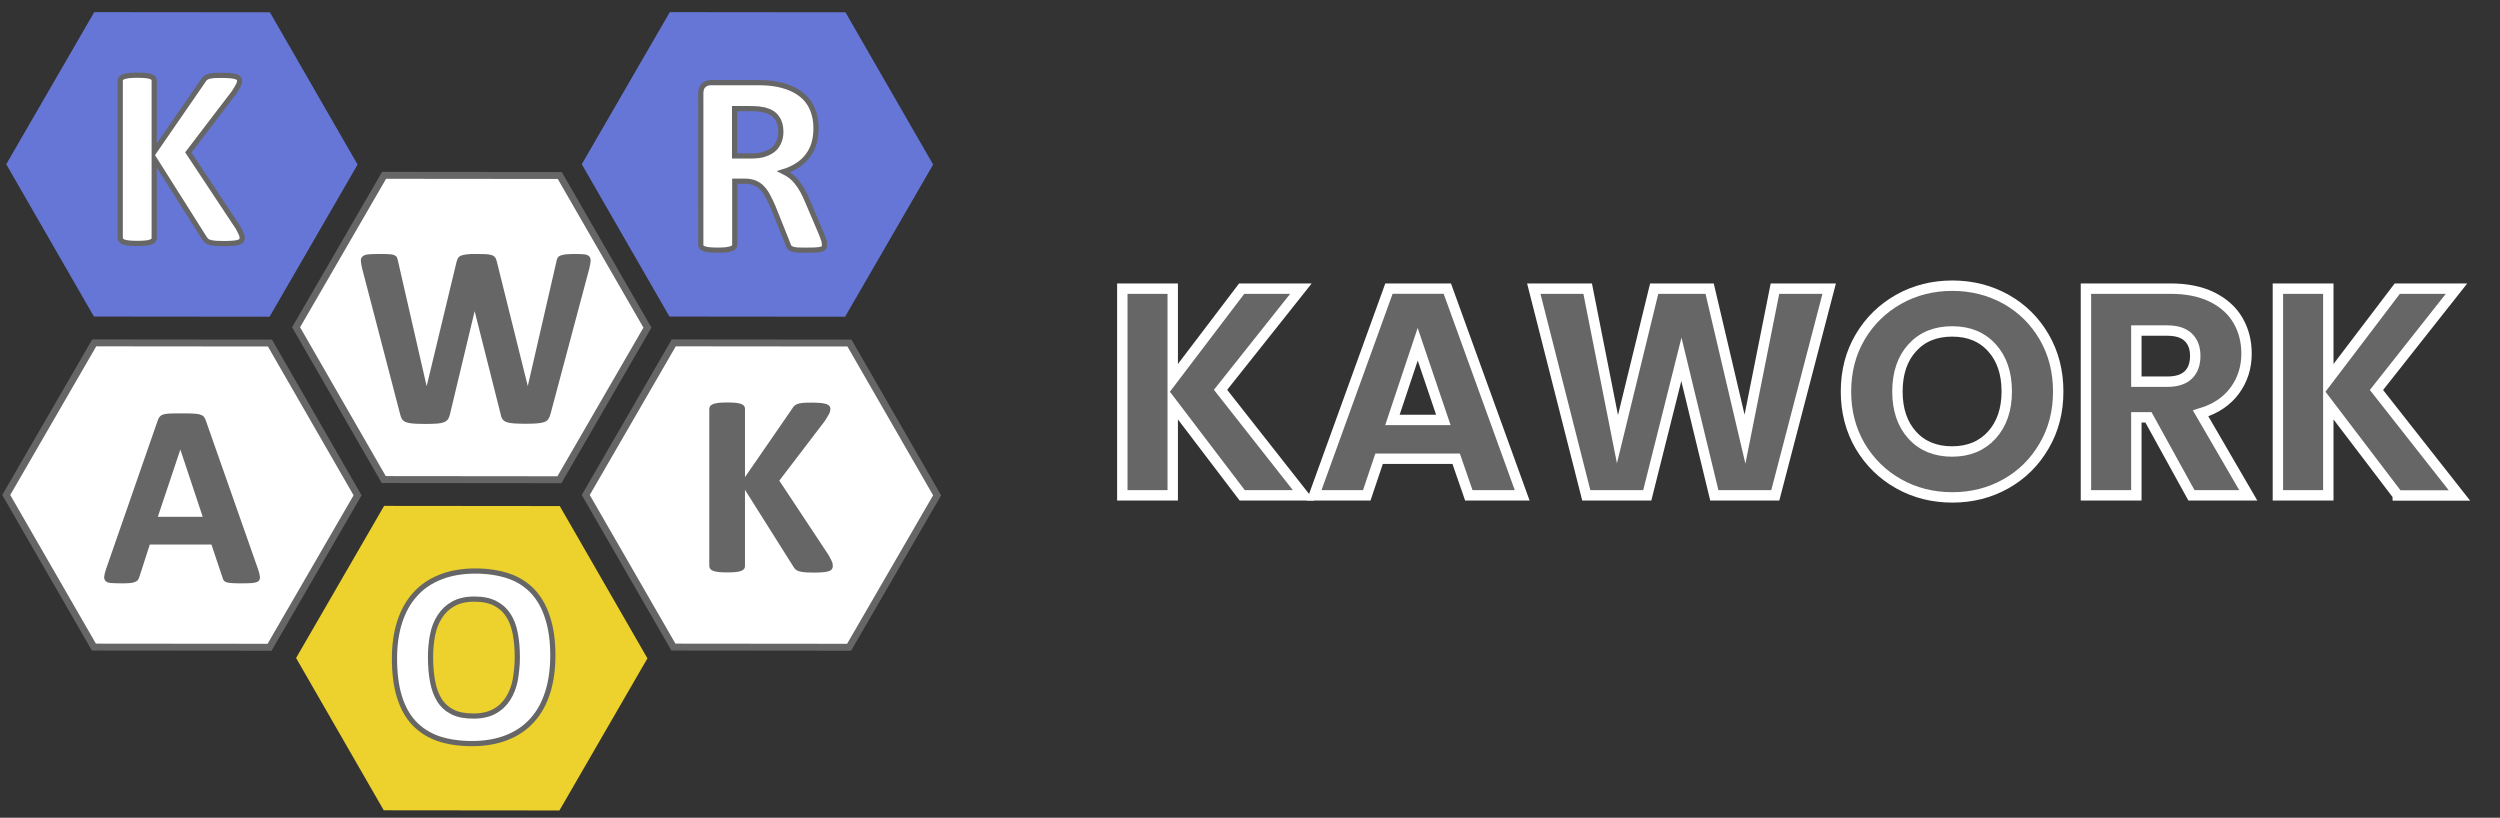
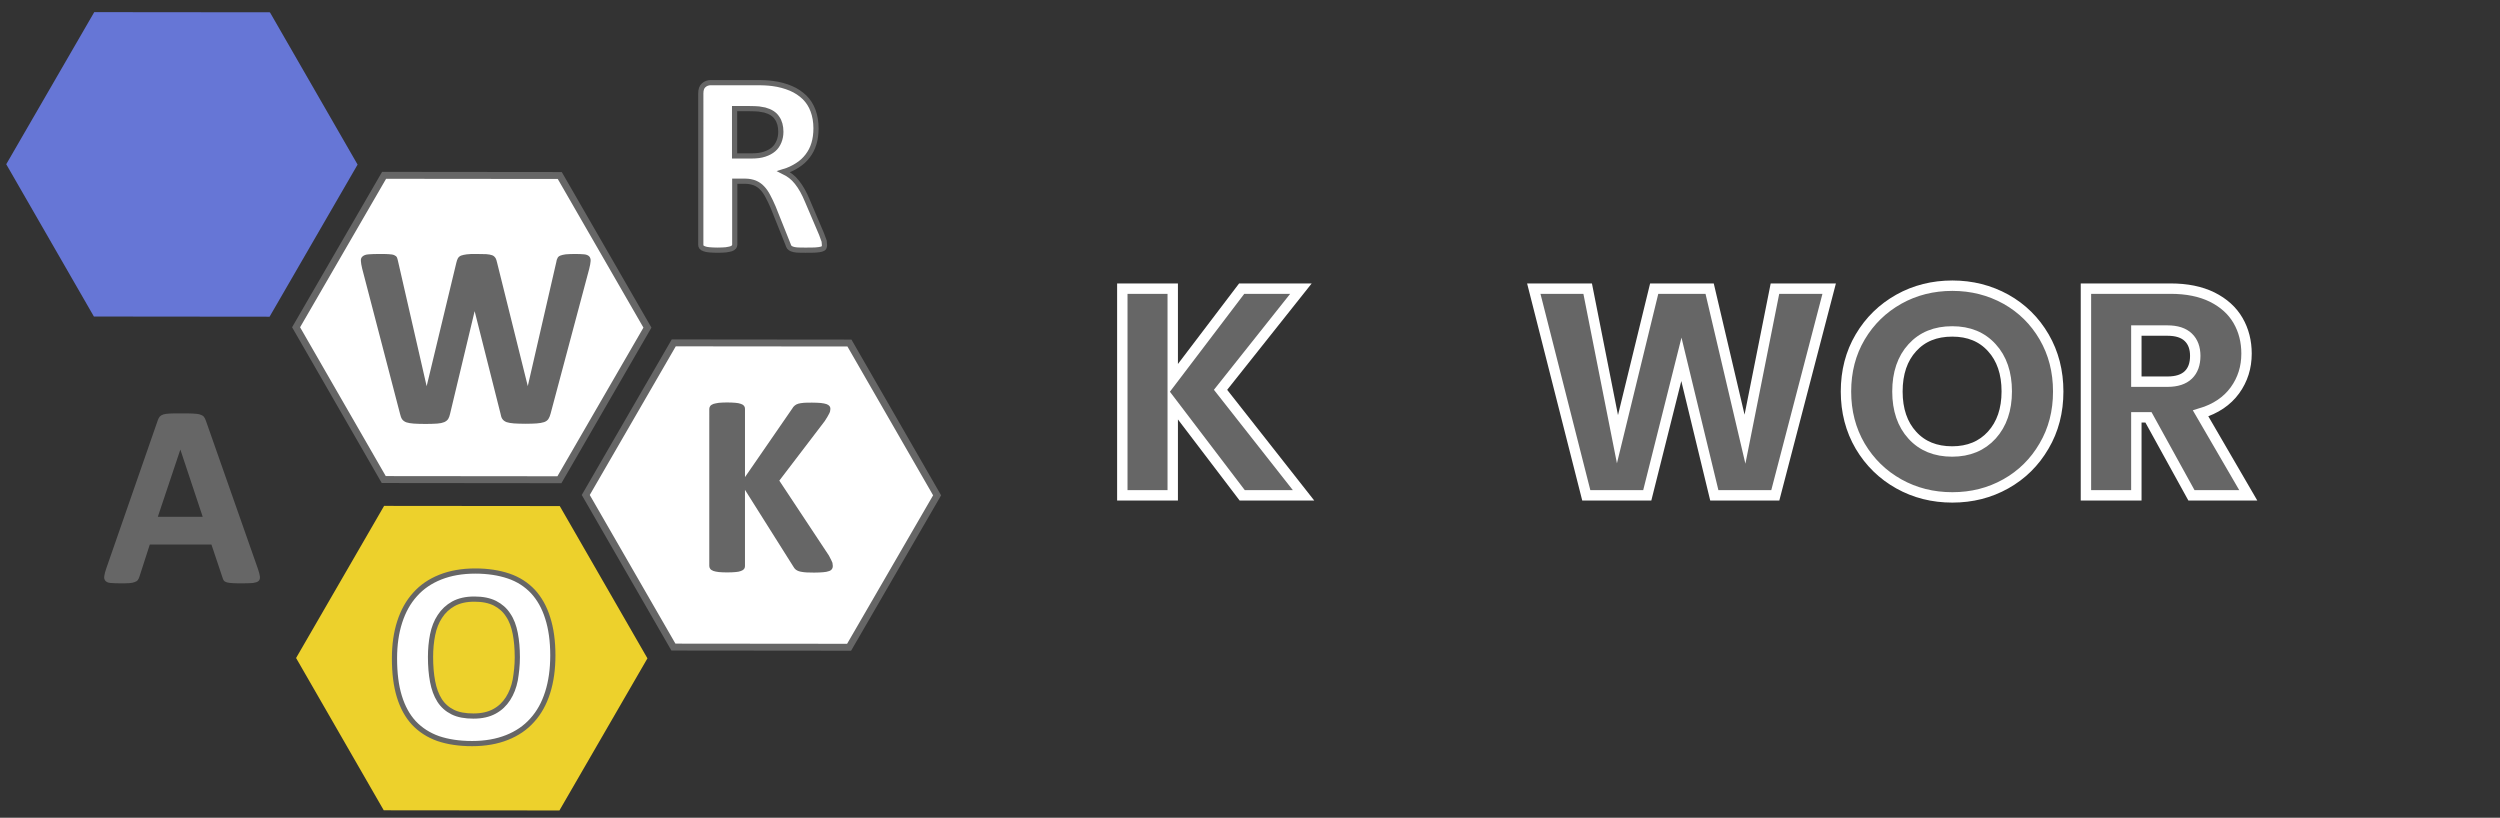
<svg xmlns="http://www.w3.org/2000/svg" id="logo-web-v4" x="0px" y="0px" viewBox="0 0 1443 472" style="enable-background:new 0 0 1443 472;" xml:space="preserve">
  <rect x="0" y="0" width="1443" height="472" fill="#333333" stroke="none" />
  <style type="text/css">	.st0{fill:#6676D6;}	.st1{fill:#FFFFFF;stroke:#666666;stroke-width:4;stroke-miterlimit:10;}	.st2{fill:#EDD12C;}	.st3{fill:#FFFFFF;stroke:#666666;stroke-width:3;stroke-miterlimit:10;}	.st4{fill:#666666;stroke:#666666;stroke-miterlimit:10;}	.st5{fill:#666666;stroke:#FFFFFF;stroke-width:6;stroke-miterlimit:10;}</style>
  <polygon class="st0" points="155.6,182.8 54.2,182.7 3.6,94.8 54.4,7 155.8,7.1 206.4,95 " />
-   <polygon class="st0" points="487.8,182.8 386.4,182.7 335.8,94.8 386.6,7 488,7.1 538.6,95 " />
  <polygon class="st1" points="322.9,276.9 221.5,276.8 170.9,188.9 221.7,101.2 323.1,101.3 373.7,189.1 " />
  <polygon class="st1" points="490.1,373.6 388.7,373.5 338.1,285.7 388.9,197.9 490.3,198 540.9,285.9 " />
-   <polygon class="st1" points="155.6,373.6 54.2,373.5 3.6,285.7 54.4,197.9 155.8,198 206.4,285.9 " />
  <polygon class="st2" points="322.9,467.8 221.5,467.7 170.9,379.8 221.7,292 323.1,292.1 373.7,380 " />
  <g>
    <g>
-       <path class="st3" d="M139.8,137.3c0,0.5-0.1,1-0.4,1.5s-0.8,0.8-1.6,1c-0.8,0.3-1.8,0.5-3.2,0.6c-1.3,0.1-3,0.2-5.1,0.2   c-3.2,0-5.5-0.1-7-0.4c-1.4-0.2-2.4-0.6-3.1-1.1c-0.6-0.5-1.1-1.1-1.5-1.8L89,91.6v45.7c0,0.5-0.1,1-0.4,1.4   c-0.3,0.4-0.8,0.7-1.6,1s-1.7,0.5-3,0.6c-1.2,0.1-2.8,0.2-4.8,0.2c-1.9,0-3.5-0.1-4.7-0.2c-1.3-0.1-2.3-0.4-3-0.6s-1.3-0.6-1.6-1   c-0.3-0.4-0.5-0.9-0.5-1.4V46.6c0-0.5,0.2-1,0.5-1.4c0.3-0.4,0.9-0.7,1.6-1c0.7-0.2,1.7-0.4,3-0.6c1.3-0.1,2.8-0.2,4.7-0.2   c1.9,0,3.5,0.1,4.8,0.2c1.2,0.1,2.2,0.3,3,0.6c0.7,0.2,1.3,0.6,1.6,1c0.3,0.4,0.4,0.9,0.4,1.4v41l28.2-40.9   c0.3-0.6,0.8-1.2,1.3-1.6s1.1-0.8,1.9-1c0.8-0.2,1.8-0.4,3.1-0.5c1.2-0.1,2.8-0.1,4.8-0.1c2,0,3.6,0.1,4.9,0.2   c1.3,0.1,2.3,0.4,3.1,0.6c0.8,0.3,1.3,0.6,1.6,1c0.3,0.4,0.4,0.8,0.4,1.3c0,0.8-0.2,1.7-0.7,2.6c-0.4,0.9-1.3,2.3-2.5,4.2   l-26.4,34.6l28.8,43.5c1.1,2,1.7,3.4,2,4.1C139.7,136.3,139.8,136.9,139.8,137.3z" />
-     </g>
+       </g>
  </g>
  <g>
    <g>
      <path class="st4" d="M148.4,328.5c0.6,1.8,1,3.2,1.1,4.2s0,1.8-0.6,2.3s-1.5,0.8-2.9,1c-1.4,0.1-3.3,0.2-5.7,0.2   c-2.5,0-4.5,0-5.9-0.1c-1.4-0.1-2.5-0.2-3.2-0.4c-0.7-0.2-1.3-0.5-1.6-0.9c-0.3-0.4-0.5-0.9-0.7-1.6l-6.5-19.4H86.1L80,332.7   c-0.2,0.7-0.5,1.3-0.8,1.7c-0.3,0.5-0.8,0.8-1.6,1.1c-0.7,0.3-1.7,0.5-3.1,0.6c-1.3,0.1-3,0.1-5.2,0.1c-2.3,0-4.1-0.1-5.4-0.2   c-1.3-0.1-2.2-0.5-2.7-1.1s-0.7-1.4-0.5-2.4c0.1-1,0.5-2.4,1.1-4.2l29.7-85.4c0.3-0.8,0.6-1.5,1-2c0.4-0.5,1-0.9,1.9-1.2   c0.9-0.3,2.1-0.4,3.6-0.5c1.5-0.1,3.6-0.1,6.1-0.1c2.9,0,5.3,0,7,0.1c1.7,0.1,3.1,0.2,4.1,0.5c1,0.3,1.7,0.7,2.1,1.2   c0.4,0.5,0.8,1.3,1.1,2.2L148.4,328.5z M104.1,257.9L104.1,257.9l-13.7,40.9h27.3L104.1,257.9z" />
    </g>
  </g>
  <g>
    <g>
      <path class="st4" d="M317.3,238.7c-0.3,1.2-0.7,2.1-1.2,2.9c-0.5,0.7-1.3,1.3-2.3,1.6s-2.4,0.6-4,0.7c-1.6,0.1-3.7,0.2-6.3,0.2   c-2.8,0-5.1-0.1-6.8-0.2c-1.7-0.1-3.1-0.4-4.1-0.7c-1-0.4-1.7-0.9-2.2-1.6s-0.8-1.7-1-2.9l-15.4-61h-0.1l-14.6,61   c-0.2,1.1-0.6,2.1-1,2.8c-0.4,0.7-1.2,1.3-2.1,1.7c-1,0.4-2.3,0.7-3.9,0.8c-1.7,0.1-3.9,0.2-6.6,0.2c-2.9,0-5.2-0.1-6.9-0.2   c-1.7-0.1-3.1-0.4-4.1-0.7c-1-0.4-1.7-0.9-2.2-1.6s-0.8-1.7-1.1-2.9l-21.9-84c-0.4-1.8-0.7-3.2-0.7-4.2c-0.1-1,0.2-1.8,0.9-2.3   c0.6-0.5,1.6-0.9,3.1-1s3.4-0.2,5.9-0.2c2.3,0,4.2,0,5.5,0.1c1.4,0.1,2.4,0.2,3.1,0.5c0.7,0.3,1.2,0.7,1.4,1.2   c0.2,0.5,0.4,1.3,0.6,2.2l16.9,73.8h0.1l17.6-73.2c0.2-0.9,0.5-1.7,0.8-2.3c0.3-0.6,0.9-1.1,1.6-1.4c0.8-0.3,1.8-0.5,3.2-0.7   s3.1-0.2,5.4-0.2c2.4,0,4.3,0.1,5.7,0.1c1.4,0.1,2.5,0.3,3.3,0.6c0.8,0.3,1.3,0.8,1.7,1.4c0.3,0.6,0.6,1.4,0.8,2.4l18.2,73.2h0.1   l16.9-73.5c0.1-0.8,0.3-1.5,0.6-2c0.2-0.6,0.7-1,1.4-1.3c0.7-0.3,1.7-0.5,3-0.7c1.3-0.1,3.1-0.2,5.4-0.2c2.2,0,3.9,0.1,5.1,0.2   c1.2,0.1,2.1,0.5,2.6,1c0.5,0.5,0.8,1.4,0.7,2.4c-0.1,1.1-0.3,2.5-0.8,4.4L317.3,238.7z" />
    </g>
  </g>
  <g>
    <g>
      <path class="st3" d="M319.1,378.3c0,8-1,15.1-3,21.4c-2,6.3-4.9,11.6-8.9,16c-3.9,4.4-8.8,7.7-14.6,10c-5.8,2.3-12.5,3.5-20.1,3.5   c-7.5,0-14-1-19.6-2.9c-5.6-2-10.2-5-14-9c-3.7-4-6.5-9.1-8.4-15.3c-1.9-6.2-2.8-13.5-2.8-22c0-7.8,1-14.8,3-21   c2-6.2,4.9-11.5,8.9-15.9c3.9-4.4,8.8-7.7,14.6-10c5.8-2.3,12.5-3.5,20.1-3.5c7.3,0,13.7,1,19.3,2.9c5.6,1.9,10.2,4.9,14,8.9   c3.7,4,6.6,9.1,8.5,15.2C318.1,362.8,319.1,370,319.1,378.3z M298.6,379.4c0-5.1-0.4-9.7-1.2-13.8c-0.8-4.1-2.1-7.7-4.1-10.6   c-1.9-3-4.5-5.2-7.6-6.8c-3.2-1.6-7.1-2.4-11.9-2.4c-4.8,0-8.8,0.9-12.1,2.7c-3.2,1.8-5.8,4.2-7.8,7.3c-2,3-3.4,6.6-4.2,10.6   c-0.8,4-1.2,8.3-1.2,12.8c0,5.3,0.4,10,1.2,14.2c0.8,4.2,2.1,7.8,4,10.8c1.9,3,4.4,5.2,7.6,6.8c3.2,1.6,7.2,2.3,12,2.3   c4.8,0,8.8-0.9,12.1-2.7s5.8-4.2,7.8-7.3c2-3.1,3.4-6.7,4.2-10.8C298.1,388.3,298.6,384,298.6,379.4z" />
    </g>
  </g>
  <g>
    <g>
      <path class="st3" d="M475.9,141.5c0,0.5-0.1,1-0.3,1.4c-0.2,0.4-0.7,0.7-1.4,0.9s-1.8,0.4-3.3,0.5c-1.4,0.1-3.4,0.1-5.9,0.1   c-2.1,0-3.7,0-5-0.1c-1.2-0.1-2.2-0.3-2.9-0.6c-0.7-0.3-1.2-0.6-1.5-1c-0.3-0.4-0.5-0.9-0.7-1.5l-8.6-21.5c-1-2.4-2.1-4.6-3.1-6.5   c-1-1.9-2.1-3.5-3.3-4.7c-1.2-1.3-2.6-2.2-4.2-2.9c-1.6-0.6-3.4-1-5.5-1h-6.1v36.7c0,0.5-0.2,0.9-0.5,1.3c-0.3,0.4-0.9,0.7-1.6,1   c-0.7,0.2-1.7,0.4-3,0.6c-1.2,0.1-2.8,0.2-4.8,0.2c-1.9,0-3.5-0.1-4.7-0.2c-1.3-0.1-2.3-0.3-3-0.6c-0.7-0.2-1.3-0.6-1.6-1   c-0.3-0.4-0.4-0.8-0.4-1.3V53.9c0-2.2,0.6-3.8,1.7-4.7c1.1-1,2.5-1.5,4.1-1.5h24.9c2.5,0,4.6,0,6.3,0.1s3.1,0.2,4.5,0.4   c3.9,0.5,7.4,1.5,10.5,2.8c3.1,1.3,5.7,3.1,7.9,5.2c2.2,2.2,3.8,4.7,4.9,7.7c1.1,3,1.7,6.3,1.7,10.2c0,3.2-0.4,6.2-1.2,8.8   c-0.8,2.7-2,5-3.6,7.1c-1.6,2.1-3.5,3.9-5.9,5.4c-2.3,1.5-5,2.8-8,3.7c1.4,0.7,2.8,1.5,4.1,2.5c1.3,1,2.5,2.2,3.6,3.6   s2.2,3,3.2,4.8c1,1.8,2,3.9,2.9,6.1l8.1,19c0.7,1.9,1.2,3.3,1.5,4.1C475.8,140.3,475.9,141,475.9,141.5z M450.7,76.1   c0-3.2-0.7-5.9-2.2-8c-1.4-2.2-3.8-3.7-7.1-4.6c-1-0.2-2.1-0.4-3.4-0.6c-1.3-0.1-3-0.2-5.2-0.2h-8.8V90h10c2.8,0,5.2-0.3,7.3-1   c2.1-0.7,3.8-1.6,5.2-2.8c1.4-1.2,2.4-2.7,3.1-4.4C450.3,80.1,450.7,78.2,450.7,76.1z" />
    </g>
  </g>
  <g>
    <g>
      <path class="st4" d="M480.2,326.7c0,0.5-0.1,1-0.4,1.5c-0.3,0.4-0.8,0.8-1.6,1c-0.8,0.3-1.8,0.5-3.2,0.6c-1.3,0.1-3,0.2-5.1,0.2   c-3.2,0-5.5-0.1-7-0.4c-1.4-0.2-2.4-0.6-3.1-1.1s-1.1-1.1-1.5-1.8L429.5,281v45.7c0,0.5-0.1,1-0.4,1.4c-0.3,0.4-0.8,0.7-1.6,1   c-0.7,0.3-1.7,0.5-3,0.6c-1.2,0.1-2.8,0.2-4.8,0.2c-1.9,0-3.5-0.1-4.7-0.2c-1.3-0.1-2.3-0.4-3-0.6c-0.7-0.3-1.3-0.6-1.6-1   c-0.3-0.4-0.5-0.9-0.5-1.4V236c0-0.5,0.2-1,0.5-1.4c0.3-0.4,0.9-0.7,1.6-1c0.7-0.2,1.7-0.4,3-0.6c1.3-0.1,2.8-0.2,4.7-0.2   c1.9,0,3.5,0.1,4.8,0.2c1.2,0.1,2.2,0.3,3,0.6c0.7,0.2,1.3,0.6,1.6,1c0.3,0.4,0.4,0.9,0.4,1.4v41l28.2-40.9   c0.3-0.6,0.8-1.2,1.3-1.6c0.5-0.4,1.1-0.8,1.9-1c0.8-0.2,1.8-0.4,3.1-0.5c1.2-0.1,2.8-0.1,4.8-0.1c2,0,3.6,0.1,4.9,0.2   c1.3,0.1,2.3,0.4,3.1,0.6c0.8,0.3,1.3,0.6,1.6,1c0.3,0.4,0.4,0.8,0.4,1.3c0,0.8-0.2,1.7-0.7,2.6c-0.4,0.9-1.3,2.3-2.5,4.2   l-26.4,34.6l28.8,43.5c1.1,2,1.7,3.4,2,4.1C480.1,325.7,480.2,326.3,480.2,326.7z" />
    </g>
  </g>
  <g>
    <path class="st5" d="M717,285.9l-40.1-52.7v52.7h-29.1V166.6h29.1v52.4l39.8-52.4h34.2L704.5,225l47.9,60.9H717z" />
-     <path class="st5" d="M840.5,264.8H796l-7.1,21.1h-30.4l43.2-119.3h33.7l43.2,119.3h-30.8L840.5,264.8z M833.1,242.4l-14.8-43.7  l-14.6,43.7H833.1z" />
    <path class="st5" d="M1055.8,166.6l-31.1,119.3h-35.2l-19-78.5l-19.7,78.5h-35.2l-30.3-119.3h31.1l17.2,86.9l21.2-86.9h32  l20.4,86.9l17.3-86.9H1055.8z" />
    <path class="st5" d="M1096,279.3c-9.3-5.2-16.8-12.5-22.3-21.8c-5.5-9.4-8.2-19.9-8.2-31.5c0-11.7,2.7-22.2,8.2-31.5  c5.5-9.3,12.9-16.5,22.3-21.8c9.3-5.2,19.6-7.8,30.9-7.8c11.2,0,21.5,2.6,30.9,7.8c9.3,5.2,16.7,12.5,22.1,21.8  c5.4,9.3,8.1,19.8,8.1,31.5c0,11.7-2.7,22.2-8.2,31.5c-5.4,9.3-12.8,16.6-22.1,21.8c-9.3,5.2-19.5,7.8-30.8,7.8  C1115.6,287.1,1105.3,284.5,1096,279.3z M1149.7,251.1c5.7-6.3,8.6-14.7,8.6-25.2c0-10.5-2.9-19-8.6-25.2  c-5.7-6.3-13.3-9.4-22.9-9.4c-9.6,0-17.3,3.1-23,9.4c-5.7,6.2-8.6,14.7-8.6,25.3c0,10.5,2.9,19,8.6,25.2c5.7,6.3,13.4,9.4,23,9.4  C1136.3,260.6,1144,257.4,1149.7,251.1z" />
    <path class="st5" d="M1264.9,285.9l-24.8-45h-7v45H1204V166.6h48.8c9.4,0,17.4,1.6,24.1,4.9c6.6,3.3,11.6,7.8,14.9,13.5  c3.3,5.7,4.9,12.1,4.9,19.1c0,7.9-2.2,15-6.7,21.2c-4.5,6.2-11.1,10.7-19.8,13.3l27.5,47.3H1264.9z M1233.1,220.3h18  c5.3,0,9.3-1.3,12-3.9c2.7-2.6,4-6.3,4-11c0-4.5-1.3-8.1-4-10.7c-2.7-2.6-6.7-3.9-12-3.9h-18V220.3z" />
-     <path class="st5" d="M1384,285.9l-40.1-52.7v52.7h-29.1V166.6h29.1v52.4l39.8-52.4h34.2l-46.2,58.5l47.9,60.9H1384z" />
  </g>
</svg>